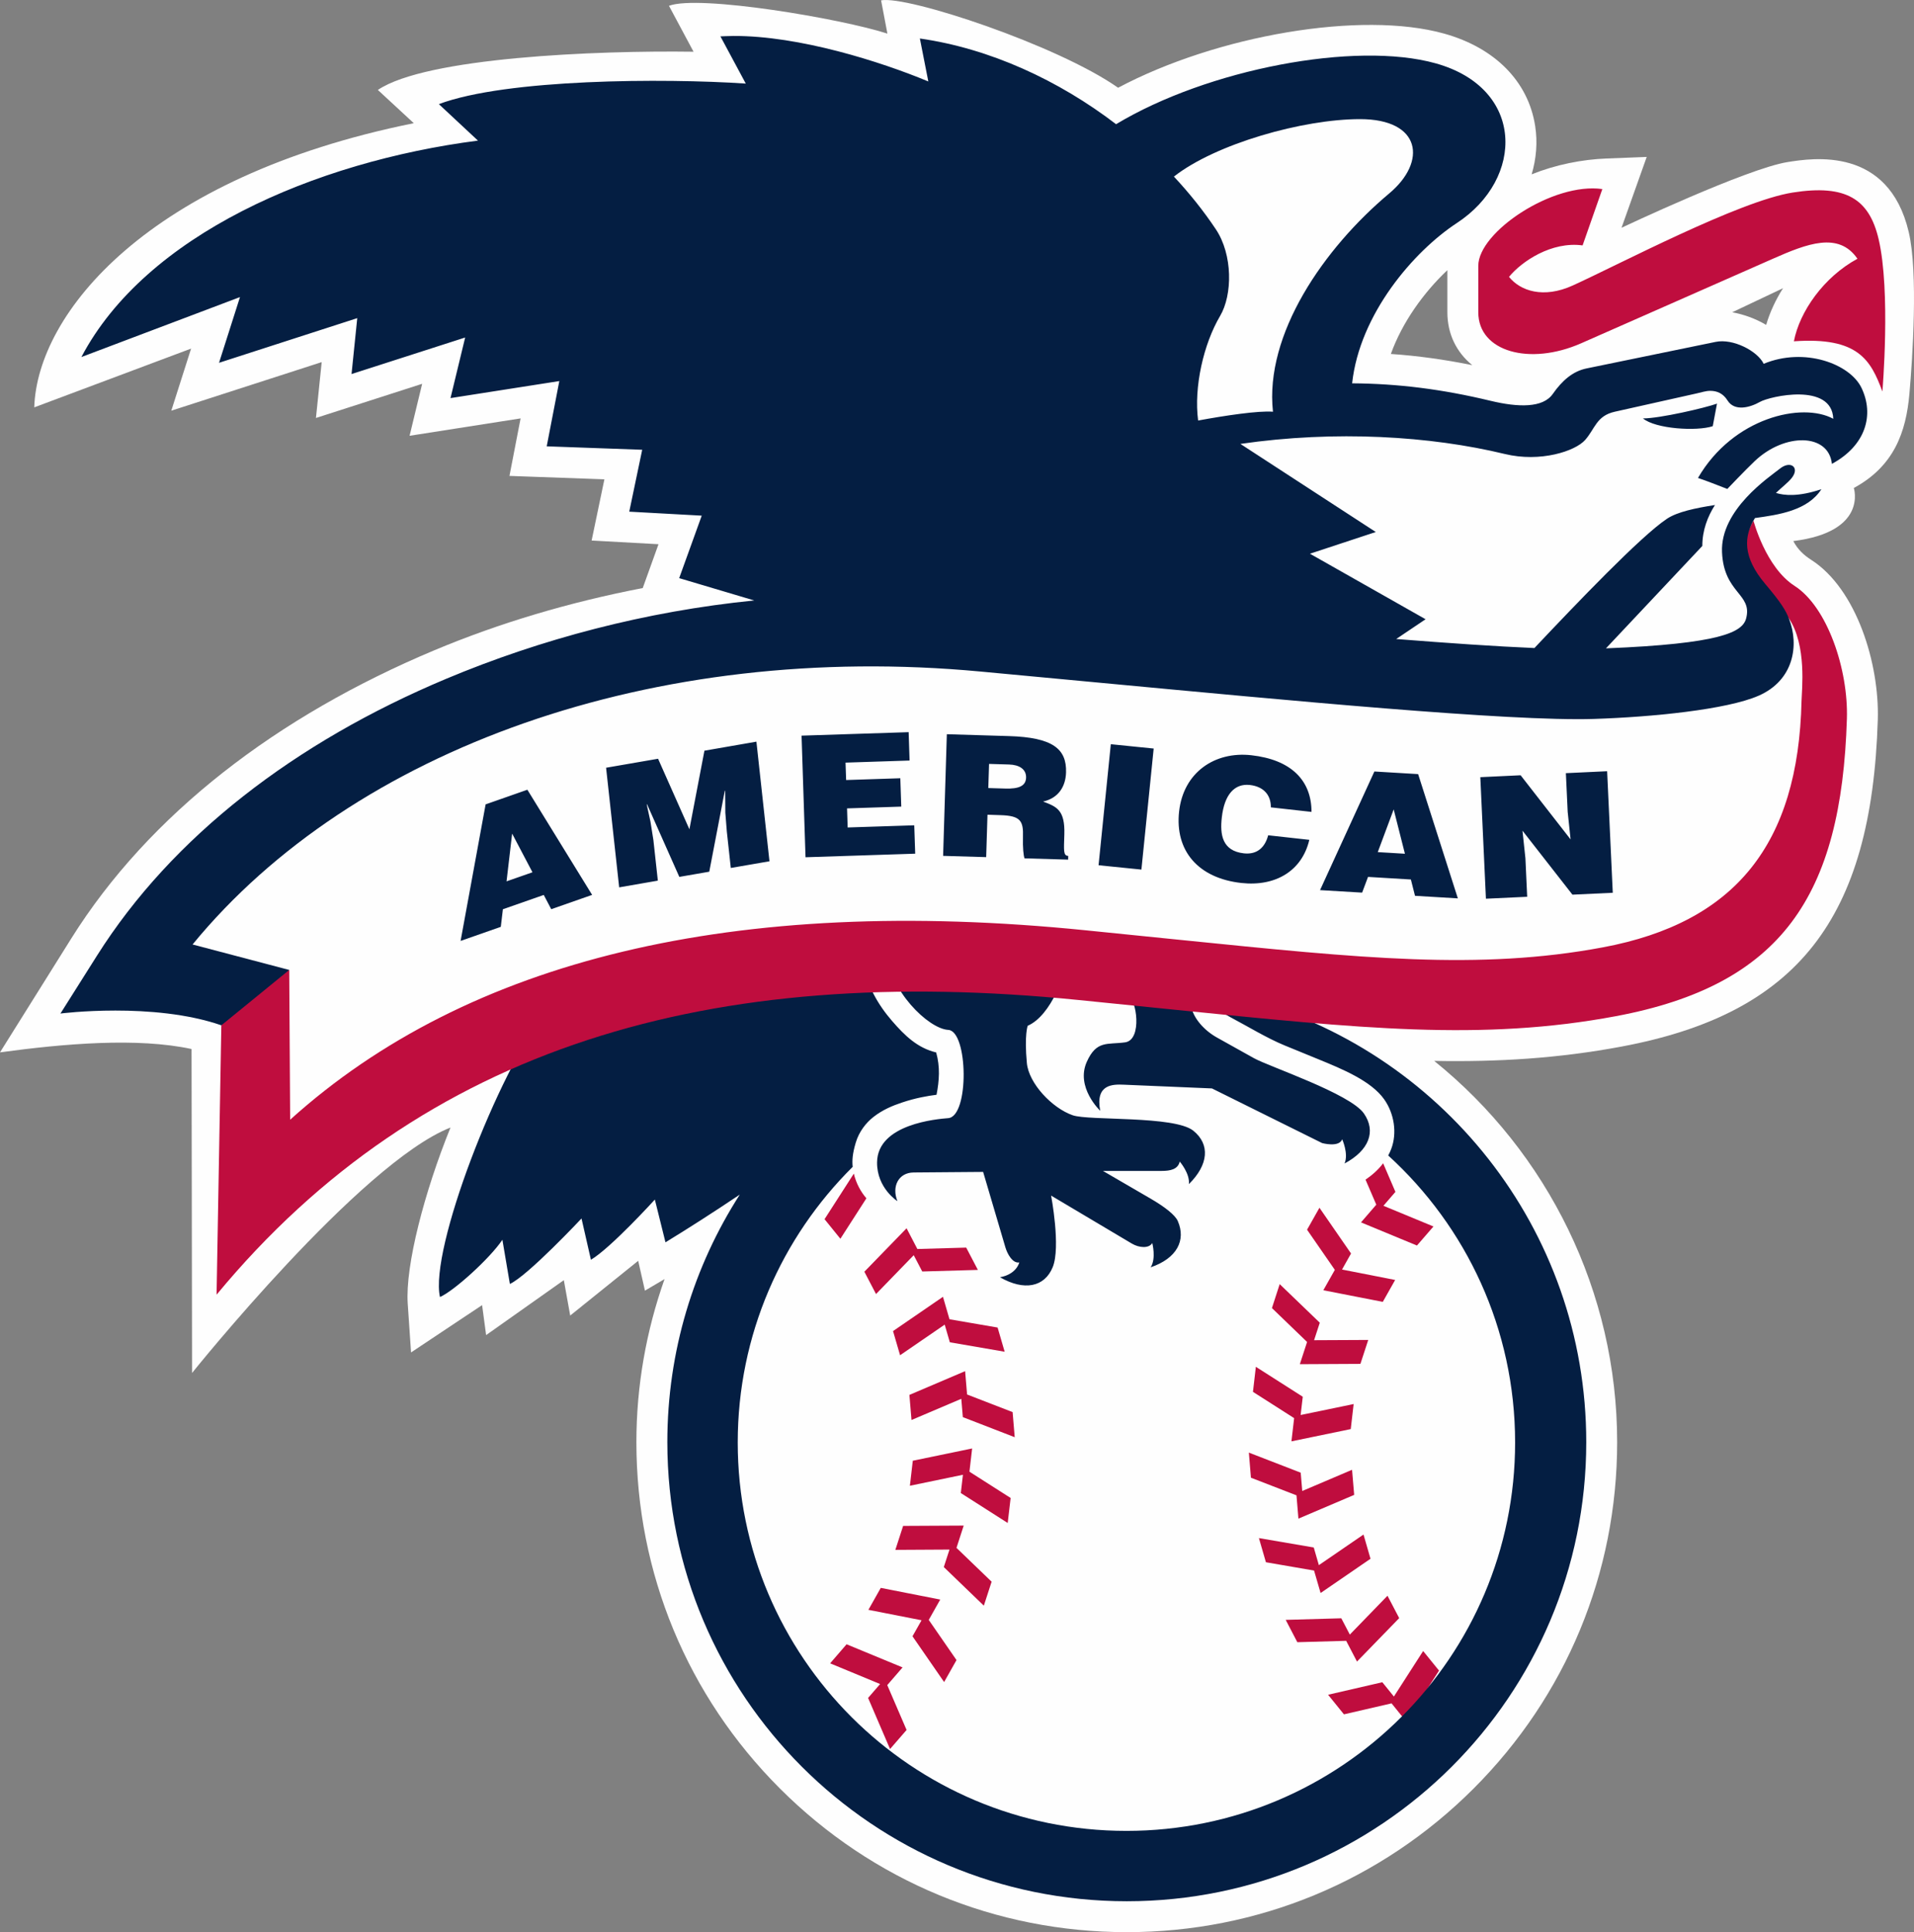
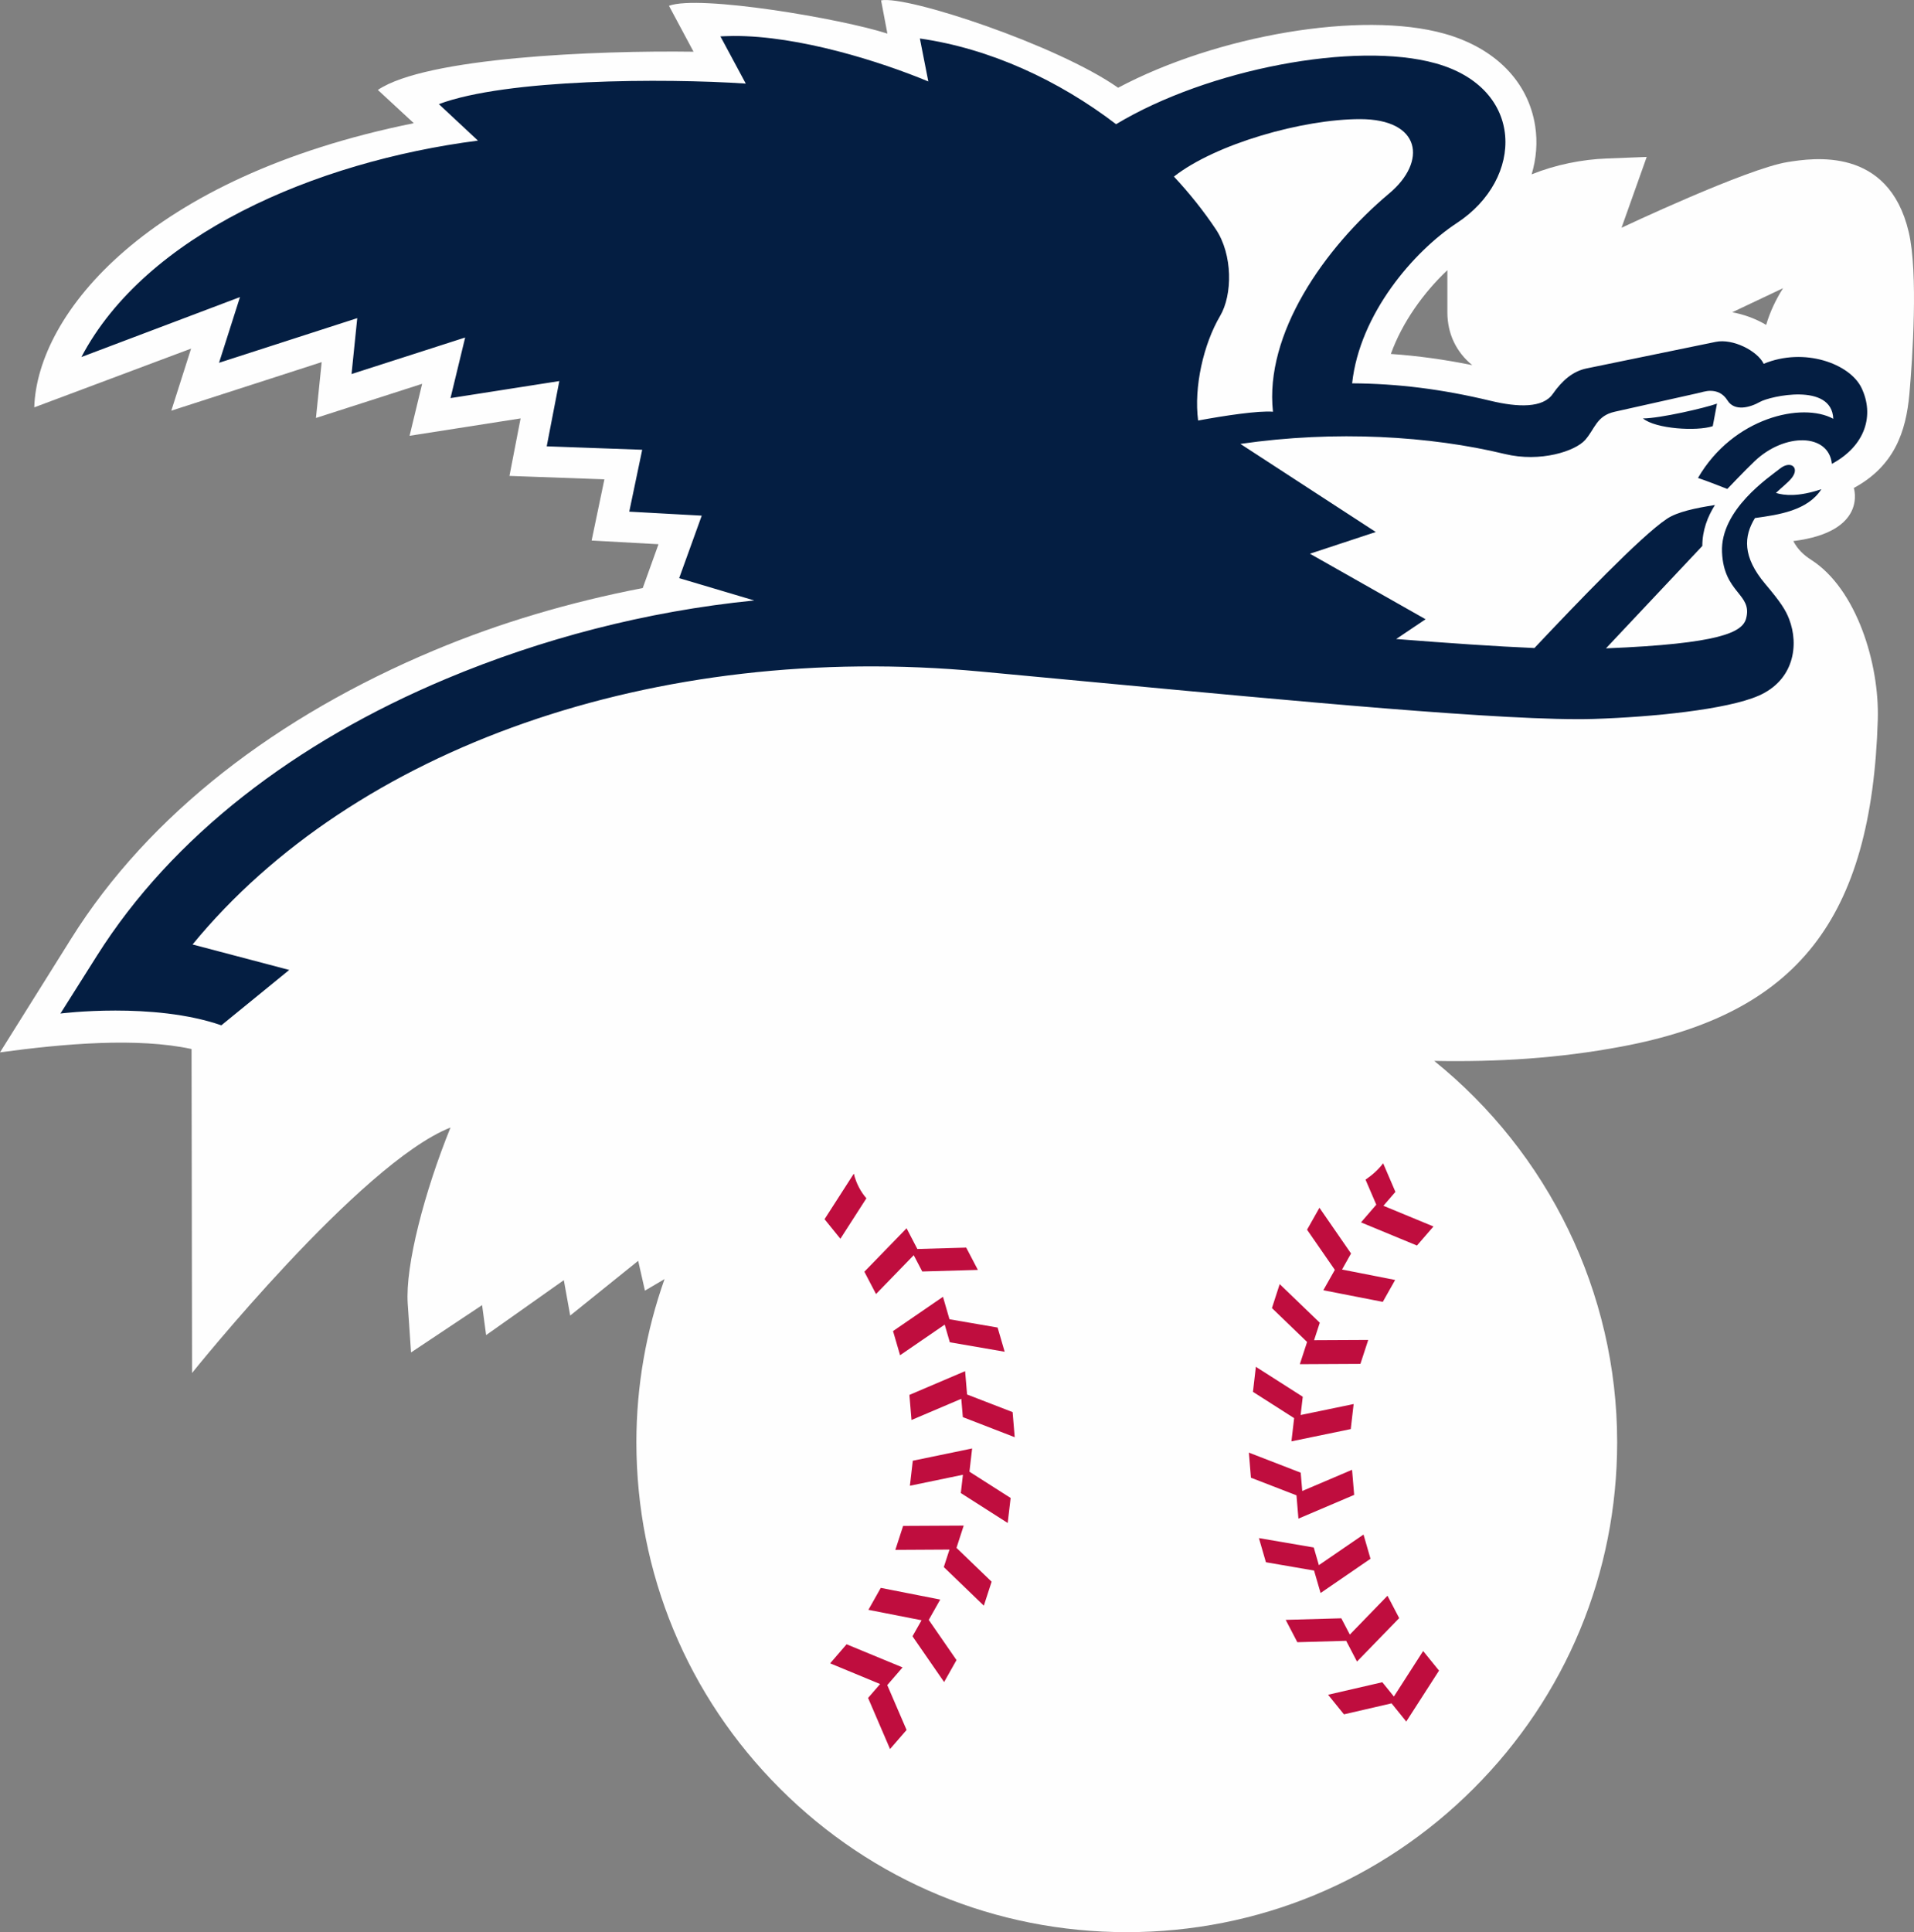
<svg xmlns="http://www.w3.org/2000/svg" xmlns:ns1="http://sodipodi.sourceforge.net/DTD/sodipodi-0.dtd" xmlns:ns2="http://www.inkscape.org/namespaces/inkscape" width="429.888" height="433.878" viewBox="0 0 429.888 433.878" version="1.1" id="svg14934" ns1:docname="American_League_2019.svg" ns2:version="1.0.2-2 (e86c870879, 2021-01-15)">
  <rect x="0" y="0" width="429.888" height="433.878" fill="#808080" stroke="none" />
  <ns1:namedview pagecolor="#ffffff" bordercolor="#666666" borderopacity="1" objecttolerance="10" gridtolerance="10" guidetolerance="10" ns2:pageopacity="0" ns2:pageshadow="2" ns2:window-width="1366" ns2:window-height="705" id="namedview14936" showgrid="false" ns2:object-paths="false" ns2:zoom="1" ns2:cx="222.40825" ns2:cy="229.94385" ns2:window-x="-8" ns2:window-y="-8" ns2:window-maximized="1" ns2:current-layer="layer16" />
  <desc id="desc14857">Created with Sketch.</desc>
  <defs id="defs14859" />
  <g ns2:groupmode="layer" id="layer16" ns2:label="Layer 1" transform="translate(-34.855,-34.907)">
    <g id="g15852">
      <path d="m 359.936,95.575 v 9.455 c 0,4.789 1.98,8.937 5.589,11.872 -6.242,-1.267 -12.246,-2.093 -18.28,-2.512 2.561,-7.134 7.412,-13.837 12.691,-18.814 z m 63.979,9.455 11.413,-5.403 c -1.675,2.642 -2.966,5.43 -3.79,8.24 -2.397,-1.429 -5.11,-2.383 -7.623,-2.837 z M 119.719,55.102 l 8.075,7.468 C 67.916,74.663 43.202,105.392 42.549,126.383 l 35.225,-13.196 -4.444,13.942 33.775,-10.905 -1.288,12.542 23.854,-7.67 -2.823,11.67 24.932,-3.902 -2.5,12.913 21.323,0.765 -2.868,13.745 15.02,0.828 -3.54,9.843 c -16.436,3.17 -32.114,7.814 -46.785,13.963 -35.243,14.766 -64.072,36.775 -81.597,64.773 l -15.978,25.527 c 14.502,-1.97 30.857,-3.37 43.022,-0.749 l 0.115,72.744 c 0,0 37.776,-47.134 58.046,-55.117 -5.853,14.443 -10.188,31.024 -9.607,39.564 l 0.745,10.941 15.959,-10.625 0.904,6.732 17.453,-12.337 1.432,7.949 15.27,-12.291 1.516,6.696 4.406,-2.596 c -4.144,11.695 -6.326,24.045 -6.326,36.616 0,29.39 11.455,57.023 32.259,77.807 20.807,20.787 48.469,32.23 77.879,32.23 29.422,0 57.085,-11.447 77.884,-32.23 20.802,-20.787 32.259,-48.417 32.259,-77.807 0,-33.693 -15.549,-65.014 -41.094,-85.609 14.258,0.262 27.876,-0.554 42.102,-3.22 39.485,-7.4 56.161,-28.667 57.532,-73.387 0.384,-12.513 -4.729,-29.349 -14.953,-35.904 -1.644,-1.054 -2.987,-2.273 -4.024,-4.218 16.833,-2.094 13.592,-11.924 13.592,-11.924 9.042,-4.89 11.734,-12.55 12.489,-21.158 0.68,-7.753 2.005,-27.162 -0.158,-36.33 -4.547,-19.273 -21.559,-16.586 -27.16,-15.704 -9.157,1.442 -37.341,14.756 -37.341,14.756 l 5.655,-15.902 -8.99,0.349 c -5.569,0.216 -11.462,1.391 -16.854,3.56 1.048,-3.528 1.36,-7.206 0.789,-10.871 -1.554,-9.977 -9.006,-17.536 -20.442,-20.733 -18.583,-5.195 -51.013,0.362 -73.23,12.157 -13.626,-9.589 -47.417,-20.766 -53.233,-19.62 l 1.416,7.462 c -10.278,-3.34 -42.335,-8.788 -49.061,-6.242 l 5.52,10.31 c -21.851,-0.308 -60.098,1.273 -70.906,8.584 z" id="Fill-1" fill="#fefefe" style="fill-rule:evenodd;stroke:none;stroke-width:0.875" ns1:nodetypes="ccccccccccccccccccccccccccccccccccccccccccccccccccccccccccccccccc" />
      <path id="Fill-49" style="fill:#bf0d3e;fill-opacity:1;fill-rule:evenodd;stroke:none;stroke-width:0.875" d="m 312.518,262.182 c -1.077,1.419 -2.423,2.634 -3.957,3.672 l 2.418,5.621 -3.434,3.977 12.566,5.199 3.707,-4.281 -11.238,-4.646 2.695,-3.123 z m -118.885,2.322 -6.576,10.23 3.557,4.396 5.842,-9.088 c -1.188,-1.354 -2.296,-3.287 -2.822,-5.539 z m 104.578,7.664 -2.783,4.93 6.24,9.016 -2.586,4.576 13.355,2.611 2.777,-4.92 -11.93,-2.342 2.023,-3.598 z m -92.732,4.605 -9.479,9.758 2.617,5.012 8.469,-8.725 1.916,3.662 12.494,-0.355 -2.623,-5.01 -10.971,0.314 z m 83.803,12.543 -1.742,5.377 7.895,7.611 -1.627,4.99 13.604,-0.07 1.756,-5.373 -12.164,0.059 1.283,-3.93 z m -75.627,2.846 -11.217,7.697 1.582,5.426 10.023,-6.877 1.15,3.967 12.316,2.123 -1.584,-5.432 -10.811,-1.861 z m 70.275,15.723 -0.652,5.621 9.248,5.902 -0.605,5.213 13.322,-2.754 0.648,-5.623 -11.906,2.463 0.479,-4.104 z m -65.303,0.973 -12.514,5.334 0.473,5.635 11.182,-4.76 0.346,4.113 11.652,4.512 -0.471,-5.637 -10.227,-3.957 z m 1.576,17.359 -13.328,2.758 -0.65,5.617 11.912,-2.467 -0.475,4.104 10.529,6.723 0.66,-5.615 -9.252,-5.902 z m 62.154,0.934 0.467,5.635 10.229,3.957 0.436,5.234 12.521,-5.332 -0.475,-5.637 -11.188,4.762 -0.346,-4.115 z m -64.047,16.387 -13.605,0.07 -1.748,5.383 12.16,-0.068 -1.275,3.93 8.99,8.666 1.748,-5.381 -7.891,-7.598 z m 89.797,2.01 -10.027,6.875 -1.146,-3.967 -12.318,-2.109 1.574,5.424 10.812,1.865 1.469,5.043 11.207,-7.693 z m -108.424,11.979 -2.779,4.928 11.938,2.342 -2.033,3.598 7.102,10.275 2.781,-4.932 -6.232,-9.018 2.578,-4.57 z m 113.811,1.766 -8.461,8.723 -1.91,-3.66 -12.492,0.352 2.613,5.018 10.971,-0.312 2.43,4.656 9.479,-9.754 z m -121.49,10.896 -3.693,4.281 11.225,4.648 -2.701,3.121 4.93,11.475 3.715,-4.283 -4.34,-10.074 3.439,-3.971 z m 129.498,1.516 -6.57,10.221 -2.6,-3.211 -12.18,2.807 3.561,4.402 10.695,-2.469 3.303,4.084 7.359,-11.436 z" transform="translate(32.994,33.949)" ns1:nodetypes="cccccccccccccccccccccccccccccccccccccccccccccccccccccccccccccccccccccccccccccccccccccccccccccccccccccccccccccccccccccccccccccccccccccccccccc" />
-       <path id="Fill-81" style="fill:#041e42;fill-opacity:1;fill-rule:evenodd;stroke:none;stroke-width:0.875" d="m 316.515,272.54 c 3.349,1.869 21.574,7.944 24.675,12.403 2.792,4.014 1.153,8.304 -4.347,11.233 0.948,-2.183 -0.53,-5.441 -0.53,-5.441 -0.686,1.908 -4.505,0.857 -4.505,0.857 l -24.749,-12.272 -19.801,-0.839 c -2.437,-0.103 -6.437,-0.151 -5.294,5.857 0,0 -5.587,-5.277 -3.005,-11.008 2.188,-4.858 4.575,-3.807 8.585,-4.356 4.014,-0.549 2.474,-10.059 0.804,-10.059 -1.663,0 -7.674,-0.462 -6.811,-10.199 h 29.506 c 0,0 1.714,7.119 -4.206,7.685 -7.543,0.862 -4.529,8.21 1.345,11.488 z m -76.459,25.652 15.612,-0.125 5.008,16.966 c 0.416,1.41 1.601,3.632 3.112,3.36 0,0 -0.576,2.662 -4.342,3.327 5.399,3.107 9.999,2.251 11.846,-2.253 1.851,-4.513 -0.356,-16.082 -0.356,-16.082 l 18.132,10.777 c 1.659,0.986 3.868,1.117 4.585,-0.121 0,0 0.925,3.448 -0.359,5.451 5.899,-2.006 7.979,-6.071 6.098,-10.387 -0.604,-1.386 -2.949,-3.2 -6.163,-5.068 l -10.652,-6.192 h 13.172 c 1.921,0 3.67,-0.326 4.078,-2.103 0,0 2.33,2.709 2.051,5.067 4.438,-4.363 4.799,-8.946 0.988,-12 -4.243,-3.4 -23.423,-2.203 -27.065,-3.458 -4.613,-1.59 -9.884,-7.135 -10.311,-11.731 -0.591,-6.364 0.189,-8.373 0.189,-8.373 5.251,-2.26 8.905,-12.046 8.978,-16.59 H 234.054 c 0.367,8.53 9.303,17.273 13.777,17.518 4.467,0.245 4.758,19.424 0,19.817 -2.397,0.198 -15.918,1.267 -15.985,9.945 -0.045,5.782 4.572,8.694 4.572,8.694 -1.33,-3.287 0.239,-6.41 3.637,-6.437 z m -43.802,-46.098 -38.754,9.84 c -10.842,13.934 -26.192,53.556 -23.828,64.225 3.092,-1.323 11.211,-8.654 14.021,-12.852 l 1.682,9.92 c 4.07,-1.873 16.088,-14.703 16.088,-14.703 l 2.115,9.27 c 4.488,-2.657 14.357,-13.518 14.357,-13.518 l 2.387,9.602 c 4.886,-2.982 10.672,-6.673 16.688,-10.715 -10.298,16.039 -16.27,35.115 -16.27,55.584 0,56.937 46.203,103.098 103.188,103.098 56.991,0 103.203,-46.16 103.203,-103.098 0,-47.989 -32.836,-88.315 -77.281,-99.803 l -5.24,2.635 c 0,0 0.881,0.875 3.479,2.231 2.598,1.356 7.379,4.252 11.289,5.853 l 7.633,3.125 c 5.368,2.198 11.817,4.853 14.737,8.985 2.24,3.17 2.956,7.565 1.558,11.192 -0.189,0.491 -0.412,0.96 -0.654,1.414 17.508,15.949 28.5,38.915 28.5,64.449 0,48.166 -39.091,87.217 -87.301,87.217 -48.216,0 -87.299,-39.051 -87.299,-87.217 0,-24.203 9.879,-46.094 25.816,-61.895 -0.151,-1.446 -0.045,-2.977 0.7,-5.465 0.745,-2.488 2.334,-4.454 3.915,-5.699 2.079,-1.637 4.299,-2.559 6.447,-3.277 3.127,-1.045 5.747,-1.484 7.773,-1.748 0.623,-3.234 0.826,-6.238 -0.08,-9.5 -4.172,-1.001 -7.027,-3.745 -9.92,-7.09 -3.093,-3.576 -5.825,-8.13 -6.531,-13.469 z" ns1:nodetypes="cccccccccccccccccccccccccccccccccccccccccccccccccccccccccccccccccccccccccccc" />
-       <path id="Fill-109" style="fill:#bf0d3e;fill-opacity:1;fill-rule:evenodd;stroke:none;stroke-width:0.875" transform="translate(32.994,33.949)" d="m 361.893,213.686 c -27.864,5.222 -54.458,2.427 -94.729,-1.65 l -21.449,-2.172 c -78.835,-7.983 -138.846,6.594 -178.684,42.533 l -0.21,-33.629 -10.755,4.399 -4.49,8.034 -1.07,60.486 C 96.824,235.697 161.861,217.209 244.174,225.525 l 21.381,2.16 c 41.637,4.207 69.131,7.109 99.24,1.463 37.225,-6.981 50.66,-26.997 51.881,-66.777 0.34,-11.072 -4.377,-25.119 -11.758,-29.855 -6.495,-4.167 -9.225,-14.648 -9.225,-14.648 -2.198,3.939 -3.471,8.151 1.484,14.002 l 6.446,7.909 c 4.093,6.072 2.922,16.079 2.867,18.554 -0.717,32.188 -14.89,49.786 -44.598,55.354 z M 357.314,56.066 c -6.962,-0.947 -13.675,3.581 -16.526,7.064 2.535,3.16 7.724,4.93 14.308,1.94 10.45,-4.744 37.361,-18.973 49.395,-20.873 12.028,-1.898 17.198,1.481 19.307,10.438 2.759,11.717 0.853,34.233 0.853,34.233 -2.622,-7.06 -5.428,-12.288 -19.878,-11.267 1.268,-6.641 6.68,-14.425 14.274,-18.539 -4.232,-6.165 -11.351,-3.367 -18.99,0 l -43.057,18.978 c -11.565,5.097 -23.111,1.898 -23.111,-6.959 V 60.643 c 0,-7.596 16.779,-18.809 27.859,-17.228 z" ns1:nodetypes="cccccccccccccccccccccccccccccccc" />
      <path id="Fill-95" style="fill:#041e42;fill-opacity:1;fill-rule:evenodd;stroke:none;stroke-width:0.875" d="m 358.211,83.69 c -3.105,0.638 -5.48,2.716 -7.6,5.742 -2.214,3.16 -7.747,3.026 -13.973,1.529 -10.902,-2.62 -20.802,-3.857 -31.086,-3.924 1.69,-15.579 13.843,-29.648 23.529,-36 15.195,-9.964 15.309,-30.241 -4.744,-35.85 -18.051,-5.048 -51.235,1.285 -71.801,13.662 C 239.626,18.979 224.212,11.853 208.467,9.605 L 210.363,19.25 C 199.682,14.802 181.345,8.963 166.574,9.033 c -0.985,0.005 -2.904,0.094 -2.904,0.094 l 5.695,10.6 c -18.391,-1.227 -53.74,-1.079 -68.938,4.611 l 8.787,8.195 C 72.405,37.278 34.559,53.742 20.141,81.133 l 35.619,-13.463 -4.703,14.756 31.043,-10.027 -1.283,12.557 25.52,-8.207 -3.293,13.605 24.441,-3.824 -2.832,14.654 21.447,0.771 -2.908,13.9 16.279,0.896 -5.066,14.031 16.859,5.014 c -24.431,2.434 -47.976,8.699 -69.141,17.57 -33.961,14.236 -61.586,35.432 -78.475,62.18 l -8.211,13.004 c 0,0 20.839,-2.655 36.139,2.648 l 15.244,-12.432 -21.711,-5.721 C 81.23,169.035 148.782,144.885 222.117,151.76 l 27.375,2.566 c 40.722,3.818 91.406,8.678 110.326,8.074 12.983,-0.414 29.896,-2.085 37.051,-5.225 7.893,-3.463 9.108,-11.326 6.826,-17.219 -0.771,-1.991 -1.845,-3.721 -5.33,-7.838 -5.196,-6.139 -4.855,-10.748 -2.34,-14.828 5.337,-0.737 11.84,-1.666 14.928,-6.48 -5.19,1.754 -8.404,1.409 -10.211,0.838 1.257,-1.212 2.704,-2.303 3.531,-3.338 1.895,-2.371 -0.238,-4.031 -2.619,-2.131 -2.372,1.892 -13.443,9.214 -13.023,18.785 0.407,9.299 6.919,9.308 5.405,14.901 -0.836,3.089 -5.863,5.66 -31.474,6.685 l 21.643,-22.992 c 8.5e-4,-3.502 1.177,-6.575 2.838,-9.195 -4.357,0.681 -8.439,1.53 -10.783,3.09 -5.901,3.926 -20.385,19.093 -29.764,29.027 -8.508,-0.355 -19.314,-1.098 -31.045,-2.027 l 6.599,-4.437 -25.972,-14.715 14.787,-4.876 -30.41,-19.784 c 21.374,-3.097 42.707,-1.771 59.4,2.268 7.987,1.932 15.822,-0.635 18.045,-3.166 2.222,-2.53 2.525,-5.407 6.643,-6.328 l 18.369,-4.107 c 1.098,-0.245 2.09,-0.578 3.035,-0.584 1.576,-0.009 2.933,0.585 3.924,2.166 1.583,2.527 5.063,1.578 7.287,0.312 2.22,-1.263 16.149,-4.425 16.461,3.799 -6.966,-3.797 -22.479,-0.319 -30.391,13.285 2.035,0.677 4.363,1.612 6.592,2.469 0,0 3.97,-4.172 6.129,-6.229 6.744,-6.425 16.639,-6.307 17.359,0.598 7.597,-4.114 9.573,-10.994 6.639,-17.084 -2.589,-5.372 -12.772,-9.186 -21.959,-5.391 -1.406,-2.893 -6.902,-5.715 -10.771,-4.92 z M 307.329,27.708 c 13.747,0 15.09,9.536 6.556,16.686 -14.716,12.33 -28.013,31.626 -26.113,49.02 -3.258,-0.266 -10.724,0.854 -16.809,1.977 -0.992,-7.497 1.212,-17.177 4.934,-23.48 2.815,-4.768 2.855,-13.76 -0.947,-19.455 -2.743,-4.108 -5.912,-8.078 -9.424,-11.844 9.358,-7.351 28.954,-12.903 41.803,-12.903 z M 387.5,91.596 c -2.615,0.947 -12.826,3.322 -16.627,3.322 2.854,2.37 12.119,2.929 15.676,1.742 z" ns1:nodetypes="ccccccccccccccccccccccccccccccccccccccccccccccccccccccccccccccccccccccccccccccccccccc" transform="translate(32.994,33.949)" />
-       <path id="Fill-133" style="fill:#041e42;fill-opacity:1;fill-rule:evenodd;stroke:none;stroke-width:1" d="m 390.577,200.232 12.825,16.459 -0.746,-7.084 -0.463,-9.916 10.589,-0.498 1.449,31.195 -10.353,0.483 -12.825,-16.418 0.752,7.081 0.457,9.882 -10.593,0.494 -1.438,-31.191 z m -32.584,8.76 -4.086,10.963 6.971,0.416 z m -18.903,20.717 13.948,-30.446 11.23,0.672 10.196,31.89 -10.998,-0.654 -1.059,-4.193 -10.998,-0.661 -1.515,4.034 z m -12.627,-21.24 c 0.037,-3.266 -1.951,-5.358 -5.401,-5.745 -3.862,-0.421 -6.531,2.376 -7.191,8.367 -0.491,4.346 0.084,8.56 5.678,9.182 3.541,0.384 5.468,-1.708 6.225,-4.639 l 10.563,1.17 c -1.861,7.908 -8.593,12.045 -17.45,11.071 -11.075,-1.228 -17.09,-8.266 -15.975,-18.35 1.113,-10.043 9.165,-15.47 18.522,-14.436 10.248,1.139 15.465,6.468 15.465,14.543 z m -33.226,15.966 -10.998,-1.112 3.145,-31.06 11.002,1.112 z m -39.302,-20.922 4.364,0.131 c 3.412,0.103 5.258,-0.625 5.335,-2.79 0.062,-2.21 -1.779,-3.305 -4.353,-3.386 l -5.151,-0.154 z m -0.208,6.846 -0.337,10.882 -11.052,-0.326 0.954,-31.217 15.926,0.479 c 11.243,0.337 14.865,3.27 14.672,9.341 -0.107,3.595 -1.938,6.581 -5.895,7.459 3.518,1.32 5.65,2.169 5.459,8.448 -0.124,4.082 -0.307,5.461 0.999,5.502 l -0.024,0.955 -11.197,-0.33 c -0.261,-0.706 -0.476,-2.71 -0.399,-5.491 0.131,-4.075 -0.579,-5.442 -5.73,-5.592 z m -18.555,9.997 -28.152,0.918 -1.018,-31.21 27.488,-0.893 0.238,7.279 -16.441,0.537 0.154,4.466 13.909,-0.457 0.244,7.279 -13.915,0.457 0.154,4.897 17.094,-0.556 z m -48.877,-16.133 -3.983,20.758 -7.686,1.331 -8.278,-18.627 -0.092,0.015 0.96,4.436 0.754,4.732 1.14,10.406 -9.926,1.723 -3.357,-30.698 13.341,-2.307 8.044,18.105 3.856,-20.172 13.345,-2.318 3.35,30.698 -9.926,1.715 -1.022,-9.375 -0.381,-4.803 -0.043,-5.635 z m -54.585,10.979 -1.436,12.253 6.656,-2.326 z m -13.229,27.541 6.422,-35.043 10.717,-3.757 16.621,26.989 -10.494,3.669 -1.921,-3.654 -10.49,3.669 -0.538,4.517 z" ns1:nodetypes="cccccccccccccccccccccccccccccccccccccccccccccccccccccccccccccccccccccccccccccccccccccccccccccccccccccccccccc" transform="matrix(0.875,0,0,0.875,34.635,33.796)" />
    </g>
  </g>
</svg>